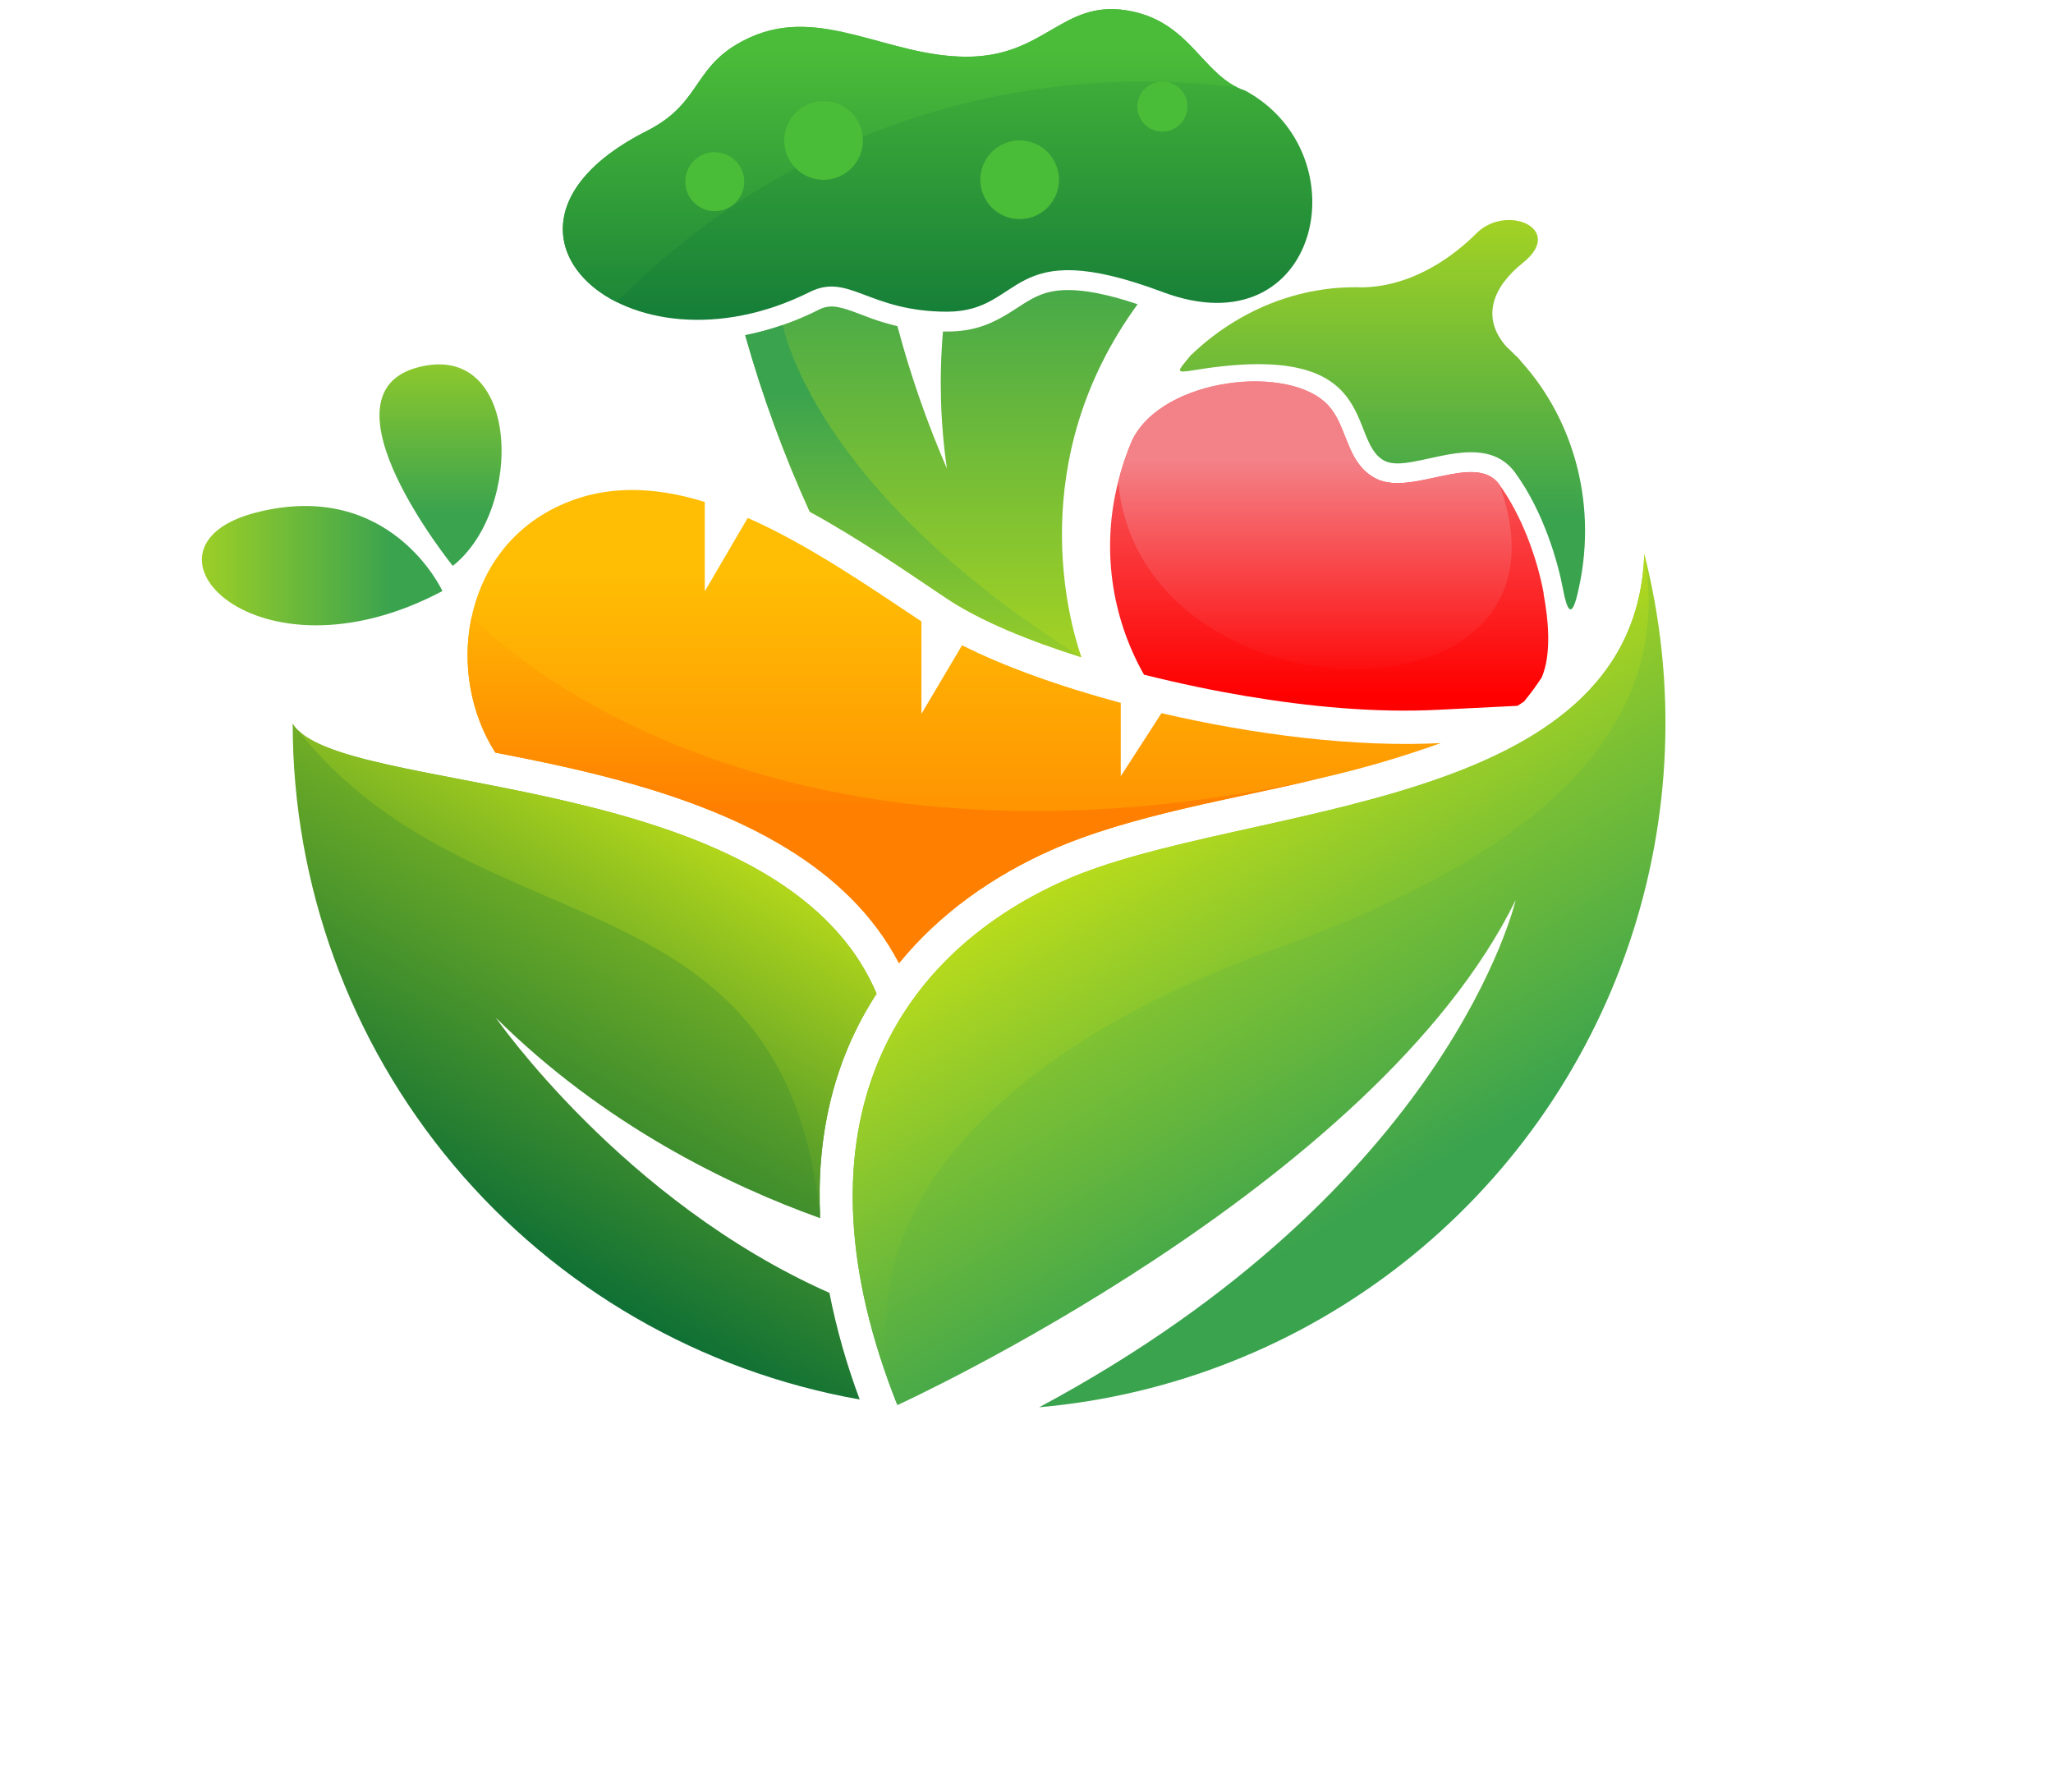
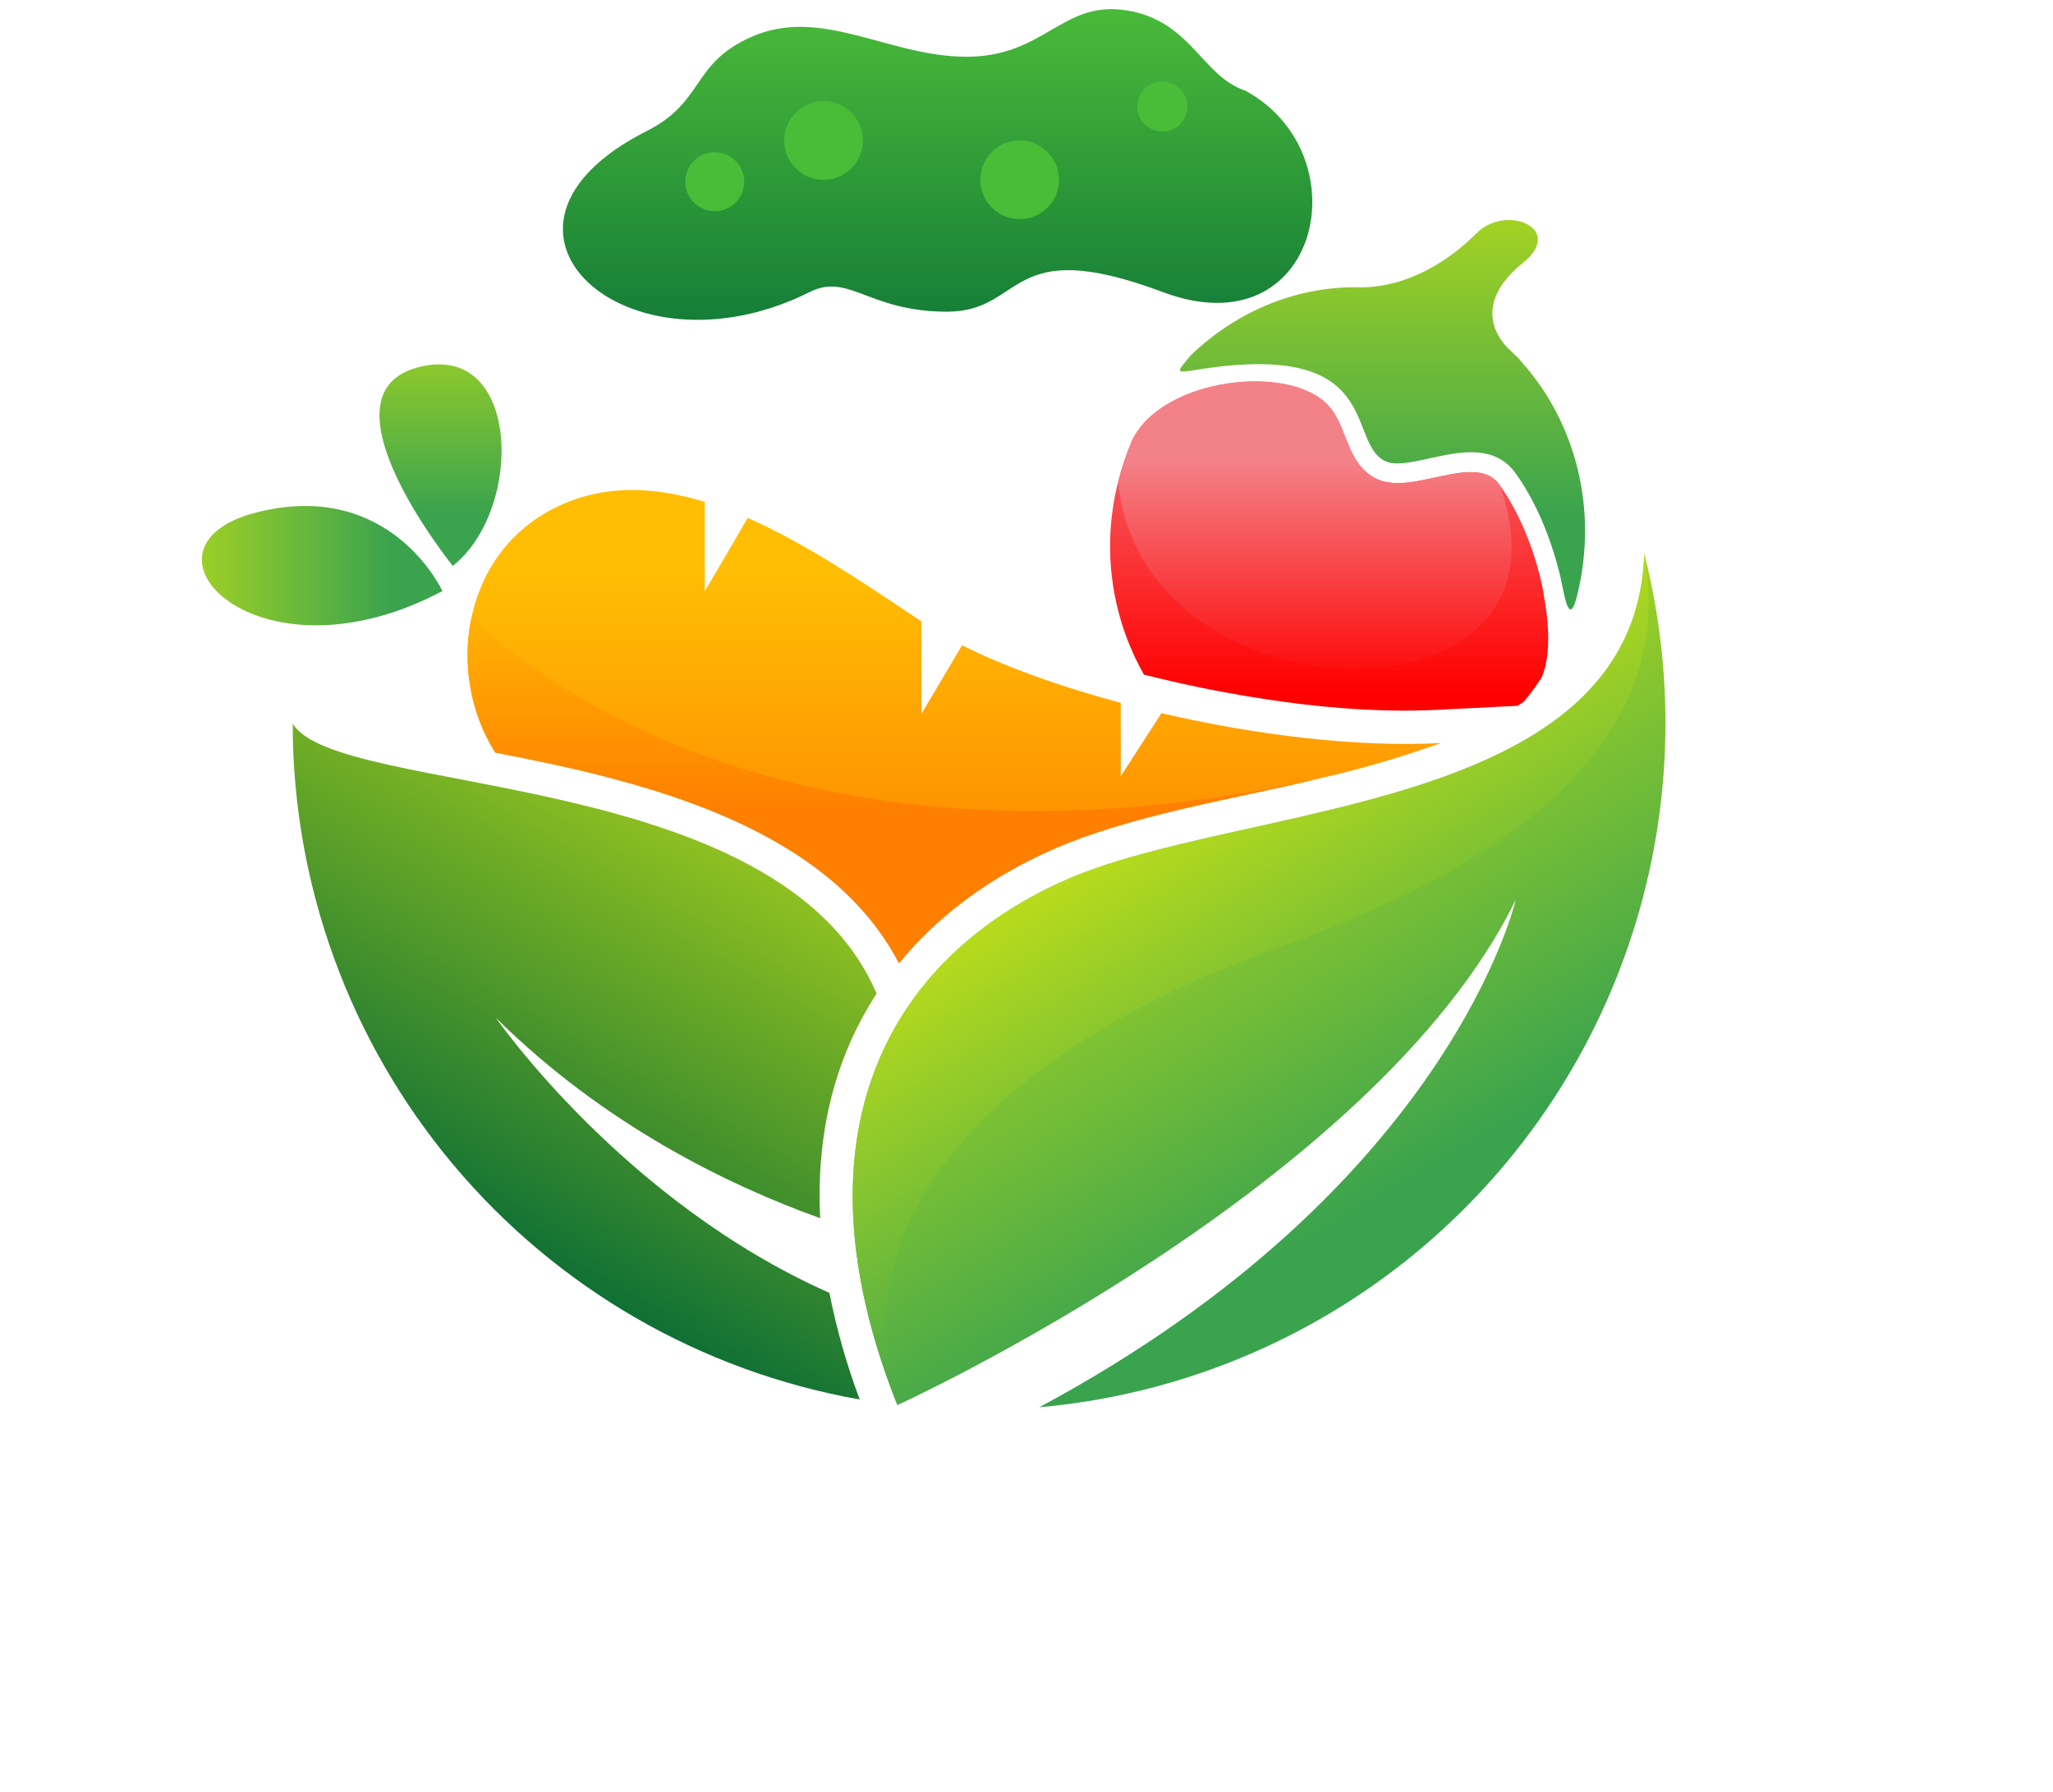
<svg xmlns="http://www.w3.org/2000/svg" xmlns:xlink="http://www.w3.org/1999/xlink" id="Layer_1" data-name="Layer 1" viewBox="0 0 522.5 456.13">
  <defs>
    <style>.cls-1{fill:none;clip-rule:evenodd;}.cls-2{clip-path:url(#clip-path);}.cls-3{fill:url(#linear-gradient);}.cls-4{clip-path:url(#clip-path-2);}.cls-5{fill:url(#linear-gradient-2);}.cls-6{clip-path:url(#clip-path-3);}.cls-7{fill:url(#linear-gradient-3);}.cls-8{clip-path:url(#clip-path-4);}.cls-9{fill:url(#linear-gradient-4);}.cls-10{clip-path:url(#clip-path-5);}.cls-11{fill:url(#linear-gradient-5);}.cls-12{clip-path:url(#clip-path-6);}.cls-13{fill:url(#linear-gradient-6);}.cls-14{clip-path:url(#clip-path-7);}.cls-15{fill:url(#linear-gradient-7);}.cls-16{clip-path:url(#clip-path-8);}.cls-17{fill:url(#linear-gradient-8);}.cls-18{clip-path:url(#clip-path-9);}.cls-19{fill:url(#linear-gradient-9);}.cls-20{clip-path:url(#clip-path-10);}.cls-21{fill:url(#linear-gradient-10);}.cls-22{clip-path:url(#clip-path-11);}.cls-23{fill:url(#linear-gradient-11);}.cls-24{clip-path:url(#clip-path-12);}.cls-25{fill:url(#linear-gradient-12);}.cls-26{clip-path:url(#clip-path-13);}.cls-27{fill:url(#linear-gradient-13);}.cls-28{clip-path:url(#clip-path-14);}.cls-29{fill:url(#linear-gradient-14);}.cls-30{clip-path:url(#clip-path-15);}.cls-31{fill:url(#linear-gradient-15);}.cls-32{fill:#4abd38;fill-rule:evenodd;}</style>
    <clipPath id="clip-path" transform="translate(-806.4 -802.51)">
      <path class="cls-1" d="M932.44,994c-12.26-19-9.25-50,15.13-62.23,12.14-6.07,25.09-5.58,38.2-1.52V953l10.93-18.69c15.11,6.67,30.19,17,44.21,26.34v23.53l10.34-17.46c10.58,5.34,24.73,10.46,40.39,14.66v18.67L1102,984c23.58,5.49,49.41,8.74,71.1,7.61a265.29,265.29,0,0,1-30.89,9c-21.68,5.24-48.1,9.28-68.29,18.25-14.88,6.62-28.36,16.09-38.7,28.76-13-25-40.7-37.85-67.85-45.6-11.56-3.31-23.21-5.73-34.91-8" />
    </clipPath>
    <linearGradient id="linear-gradient" x1="2.15" y1="2089.52" x2="2.85" y2="2089.52" gradientTransform="translate(-553064.1 519.72) rotate(-90) scale(131.6 264.8)" gradientUnits="userSpaceOnUse">
      <stop offset="0" stop-color="#ff7f00" />
      <stop offset="1" stop-color="#ffbe04" />
    </linearGradient>
    <clipPath id="clip-path-2" transform="translate(-806.4 -802.51)">
      <path class="cls-1" d="M932.44,994a46.8,46.8,0,0,1-6-34.6c.07.08,67.77,73.78,215.73,41.22-21.68,5.24-48.1,9.28-68.29,18.25-14.88,6.62-28.36,16.09-38.7,28.76-13-25-40.7-37.85-67.85-45.6-11.56-3.31-23.21-5.73-34.91-8" />
    </clipPath>
    <linearGradient id="linear-gradient-2" x1="2.28" y1="2089.46" x2="2.72" y2="2089.46" gradientTransform="translate(-481449.77 524.05) rotate(-90) scale(139.64 230.53)" xlink:href="#linear-gradient" />
    <clipPath id="clip-path-3" transform="translate(-806.4 -802.51)">
      <path class="cls-1" d="M919,952.92s-13.15-28.7-47.35-20-.11,45.19,47.35,20" />
    </clipPath>
    <linearGradient id="linear-gradient-3" x1="2.16" y1="2089.54" x2="2.88" y2="2089.54" gradientTransform="translate(296.28 90961.77) rotate(180) scale(90.95 43.46)" gradientUnits="userSpaceOnUse">
      <stop offset="0" stop-color="#3aa34e" />
      <stop offset="1" stop-color="#bede19" />
    </linearGradient>
    <clipPath id="clip-path-4" transform="translate(-806.4 -802.51)">
      <path class="cls-1" d="M921.62,946.5S886.47,903,912.72,896s27.13,36.16,8.9,50.53" />
    </clipPath>
    <linearGradient id="linear-gradient-4" x1="2.15" y1="2089.17" x2="2.85" y2="2089.17" gradientTransform="translate(-95569.01 317.56) rotate(-90) scale(86.75 45.8)" xlink:href="#linear-gradient-3" />
    <clipPath id="clip-path-5" transform="translate(-806.4 -802.51)">
      <path class="cls-1" d="M1198.82,974.84a67.21,67.21,0,0,1-4.57,6.22c-.54.36-1.08.72-1.63,1.07l-20,1c-16.24.85-33.28-.81-49.3-3.51-7.51-1.26-16.47-3.08-25.77-5.42a66.28,66.28,0,0,1-6.59-49,67.63,67.63,0,0,1,3.58-10.68c7.77-16,40.3-19.58,50-8.73,4.37,4.91,4.42,12.34,9.57,16.85a12,12,0,0,0,2.5,1.68c9.13,4.57,25.28-6.88,31.35,1.47,5.58,7.66,9.55,18.31,11.3,27.63l0,.18,0,.09c1.06,5.72,2.19,14.88-.45,21.13" />
    </clipPath>
    <linearGradient id="linear-gradient-5" x1="2.05" y1="2089.51" x2="2.95" y2="2089.51" gradientTransform="translate(-250186.11 372.26) rotate(-90) scale(95.66 119.9)" gradientUnits="userSpaceOnUse">
      <stop offset="0" stop-color="red" />
      <stop offset="1" stop-color="#f38288" />
    </linearGradient>
    <clipPath id="clip-path-6" transform="translate(-806.4 -802.51)">
      <path class="cls-1" d="M1091,925.22a67.63,67.63,0,0,1,3.58-10.68c7.77-16,40.3-19.58,50-8.73,4.37,4.91,4.42,12.34,9.57,16.85a12,12,0,0,0,2.5,1.68c9.13,4.57,25.28-6.88,31.35,1.47,23.31,63.78-91.2,61.59-97-.59" />
    </clipPath>
    <linearGradient id="linear-gradient-6" x1="2.19" y1="2089.59" x2="2.81" y2="2089.59" gradientTransform="translate(-210915.85 388.17) rotate(-90) scale(96.92 101.1)" xlink:href="#linear-gradient-5" />
    <clipPath id="clip-path-7" transform="translate(-806.4 -802.51)">
      <path class="cls-1" d="M1109.57,892.78c-3.66,4.47-4.33,4.76,1.09,3.88,48.22-7.89,38.19,18.15,48.18,23.15,6.84,3.42,24.67-8.68,33.18,3,7.32,10.06,10.9,22.85,12.18,29.68,1,5.29,2.12,7.47,3.58,1.58,5.53-22.24-.58-44.47-14.25-59.57a8.17,8.17,0,0,0-1.43-1.53l0,0c-.75-.76-1.52-1.52-2.31-2.24-6.58-7.44-3.43-15.25,4.18-21.32,10.92-8.71-4.21-15.12-11.79-7.54-5,5-15.47,13.51-29.06,13.77h0c-16.17-.55-31.75,5.88-43.52,17.16" />
    </clipPath>
    <linearGradient id="linear-gradient-7" x1="2.17" y1="2089.37" x2="2.83" y2="2089.37" gradientTransform="translate(-286841.8 442.81) rotate(-90) scale(143.89 137.46)" xlink:href="#linear-gradient-3" />
    <clipPath id="clip-path-8" transform="translate(-806.4 -802.51)">
      <path class="cls-1" d="M880.89,986.63c11.12,18.86,123.94,10.67,148.61,68.76-11.41,17.52-15.35,37.19-14.36,57.13-23.1-8.28-54.89-23.63-82.54-51,0,0,32.37,46.74,84.89,70a172.59,172.59,0,0,0,7.71,27.14,174.72,174.72,0,0,1-144.31-172" />
    </clipPath>
    <linearGradient id="linear-gradient-8" x1="2.17" y1="2089.43" x2="2.83" y2="2089.43" gradientTransform="matrix(259.75, 0, 0, 262.56, 325.14, -547537.24)" gradientUnits="userSpaceOnUse">
      <stop offset="0" stop-color="#016737" />
      <stop offset="1" stop-color="#bede19" />
    </linearGradient>
    <clipPath id="clip-path-9" transform="translate(-806.4 -802.51)">
      <path class="cls-1" d="M882.18,988.27c16.6,16.78,123.4,10.79,147.32,67.12-11.41,17.52-15.35,37.19-14.36,57.13-8.74-89.84-87.59-67-133-124.25" />
    </clipPath>
    <linearGradient id="linear-gradient-9" x1="2.24" y1="2089.38" x2="2.76" y2="2089.38" gradientTransform="matrix(235.02, 0, 0, 243.39, 362.94, -507477.14)" xlink:href="#linear-gradient-8" />
    <clipPath id="clip-path-10" transform="translate(-806.4 -802.51)">
      <path class="cls-1" d="M1034.79,1160.08c-27.32-68.65-2.37-113.56,42.55-133.52s145.33-16.55,147.54-83.12a174.81,174.81,0,0,1-154,217.2c104.51-56,121.27-129.09,121.27-129.09-35.87,73.12-157.34,128.53-157.34,128.53" />
    </clipPath>
    <linearGradient id="linear-gradient-10" x1="2.29" y1="2089.56" x2="2.71" y2="2089.56" gradientTransform="matrix(0, -332.75, 347.07, 0, -724102.85, 1878.64)" xlink:href="#linear-gradient-3" />
    <clipPath id="clip-path-11" transform="translate(-806.4 -802.51)">
      <path class="cls-1" d="M1034.79,1160.08c-27.32-68.65-2.37-113.56,42.55-133.52s145.33-16.55,147.54-83.12c10.21,57.17-52.59,85.69-95.19,101-52,18.71-111.66,57.53-94.9,115.62" />
    </clipPath>
    <linearGradient id="linear-gradient-11" x1="2.34" y1="2089.57" x2="2.66" y2="2089.57" gradientTransform="matrix(0, -344.58, 339.66, 0, -708614.49, 1923.77)" xlink:href="#linear-gradient-3" />
    <clipPath id="clip-path-12" transform="translate(-806.4 -802.51)">
-       <path class="cls-1" d="M996.06,887.81a312.89,312.89,0,0,0,16.42,44.91c12.5,6.83,24.28,15,34.61,21.92,8.94,6,21.46,11,34.54,15.13-3.16-9.13-14.77-50,14.3-89.83-6.42-2.17-14.08-4.14-20.19-3.49-4.47.48-7.13,2.23-10.78,4.62-5.82,3.82-10.41,5.81-17.57,5.81h-1a152.86,152.86,0,0,0,1,34.86,257.82,257.82,0,0,1-12.59-36.23,60.54,60.54,0,0,1-6.72-2c-2.67-.94-6.94-2.89-9.71-3a7,7,0,0,0-3.65.85,73.13,73.13,0,0,1-18.66,6.45" />
-     </clipPath>
+       </clipPath>
    <linearGradient id="linear-gradient-12" x1="2" y1="2089.37" x2="3" y2="2089.37" gradientTransform="translate(-269615.47 465.23) rotate(-90) scale(134.76 129.16)" gradientUnits="userSpaceOnUse">
      <stop offset="0" stop-color="#bede19" />
      <stop offset="1" stop-color="#3aa34e" />
    </linearGradient>
    <clipPath id="clip-path-13" transform="translate(-806.4 -802.51)">
      <path class="cls-1" d="M996.06,887.81a312.89,312.89,0,0,0,16.42,44.91c12.5,6.83,24.28,15,34.61,21.92,8.94,6,21.46,11,34.54,15.13-68.85-43.16-76-84.55-76-84.55a70.89,70.89,0,0,1-9.55,2.59" />
    </clipPath>
    <linearGradient id="linear-gradient-13" x1="2.13" y1="2089.32" x2="2.87" y2="2089.32" gradientTransform="translate(-269615.47 475) rotate(-90) scale(130.64 129.16)" xlink:href="#linear-gradient-12" />
    <clipPath id="clip-path-14" transform="translate(-806.4 -802.51)">
      <path class="cls-1" d="M1123.31,825.56c30,16.29,18.91,66.24-21,51.27s-34.94,5-54.9,5-25-10-34.94-5c-46.66,23.32-90.16-16.42-41.43-41,14.67-7.41,11.22-17.05,26.46-23.88,17.92-8,34.94,5,54.9,5s24.29-14.42,40.72-11.8,19.17,16.79,30.21,20.43" />
    </clipPath>
    <linearGradient id="linear-gradient-14" x1="2" y1="2089.41" x2="3" y2="2089.41" gradientTransform="translate(-442764.65 335.42) rotate(-90) scale(111.57 212.02)" gradientUnits="userSpaceOnUse">
      <stop offset="0" stop-color="#016737" />
      <stop offset="1" stop-color="#4bbc39" />
    </linearGradient>
    <clipPath id="clip-path-15" transform="translate(-806.4 -802.51)">
      <path class="cls-1" d="M963.39,879.4c-17.68-8.84-21.45-28.91,7.63-43.58,14.67-7.41,11.22-17.05,26.46-23.88,17.92-8,34.94,5,54.9,5s24.29-14.42,40.72-11.8c15.44,2.46,18.8,15.13,28.31,19.66a191.36,191.36,0,0,0-24.08-1.52A187.32,187.32,0,0,0,963.39,879.4" />
    </clipPath>
    <linearGradient id="linear-gradient-15" x1="2.09" y1="2089.38" x2="2.91" y2="2089.38" gradientTransform="translate(-442756.61 383.88) rotate(-90) scale(127.17 212.02)" xlink:href="#linear-gradient-14" />
  </defs>
  <g class="cls-2">
    <rect class="cls-3" x="113.78" y="123.14" width="252.89" height="121.93" />
  </g>
  <g class="cls-4">
    <rect class="cls-5" x="117.48" y="156.85" width="218.31" height="88.22" />
  </g>
  <g class="cls-6">
    <rect class="cls-7" x="31.01" y="121.71" width="81.54" height="53.93" />
  </g>
  <g class="cls-8">
    <rect class="cls-9" x="80.07" y="86.41" width="53.39" height="57.57" />
  </g>
  <g class="cls-10">
    <rect class="cls-11" x="280.24" y="92.45" width="114.82" height="89.05" />
  </g>
  <g class="cls-12">
    <rect class="cls-13" x="284.56" y="92.45" width="120.26" height="94.63" />
  </g>
  <g class="cls-14">
    <rect class="cls-15" x="298.84" y="51.75" width="108.07" height="105.71" />
  </g>
  <g class="cls-16">
    <rect class="cls-17" x="843.55" y="965.29" width="223.29" height="214.71" transform="translate(-1257.74 561.03) rotate(-60)" />
  </g>
  <g class="cls-18">
-     <rect class="cls-19" x="865.21" y="955.54" width="181.26" height="189.7" transform="translate(-1238.15 550.47) rotate(-60)" />
-   </g>
+     </g>
  <g class="cls-20">
    <rect class="cls-21" x="968.09" y="902.29" width="301.55" height="299.5" transform="translate(-1182.52 -102.15) rotate(-30)" />
  </g>
  <g class="cls-22">
    <rect class="cls-23" x="968.56" y="901.05" width="305.45" height="301.43" transform="translate(-1182.06 -100.96) rotate(-30)" />
  </g>
  <g class="cls-24">
    <rect class="cls-25" x="189.66" y="73.28" width="99.87" height="93.97" />
  </g>
  <g class="cls-26">
-     <rect class="cls-27" x="189.66" y="82.7" width="85.57" height="84.55" />
-   </g>
+     </g>
  <g class="cls-28">
    <rect class="cls-29" x="115.89" width="231.07" height="97.64" />
  </g>
  <g class="cls-30">
-     <rect class="cls-31" x="135.54" width="179.46" height="76.89" />
-   </g>
+     </g>
  <path class="cls-32" d="M1016,828.26a10,10,0,1,1-10,10,10,10,0,0,1,10-10m49.91,10a10,10,0,1,1-10,10A10,10,0,0,1,1065.87,838.24Zm36.32-15a6.37,6.37,0,1,1-6.37,6.37A6.38,6.38,0,0,1,1102.19,823.27Zm-113.92,18a7.49,7.49,0,1,1-7.49,7.49A7.49,7.49,0,0,1,988.27,841.23Z" transform="translate(-806.4 -802.51)" />
</svg>